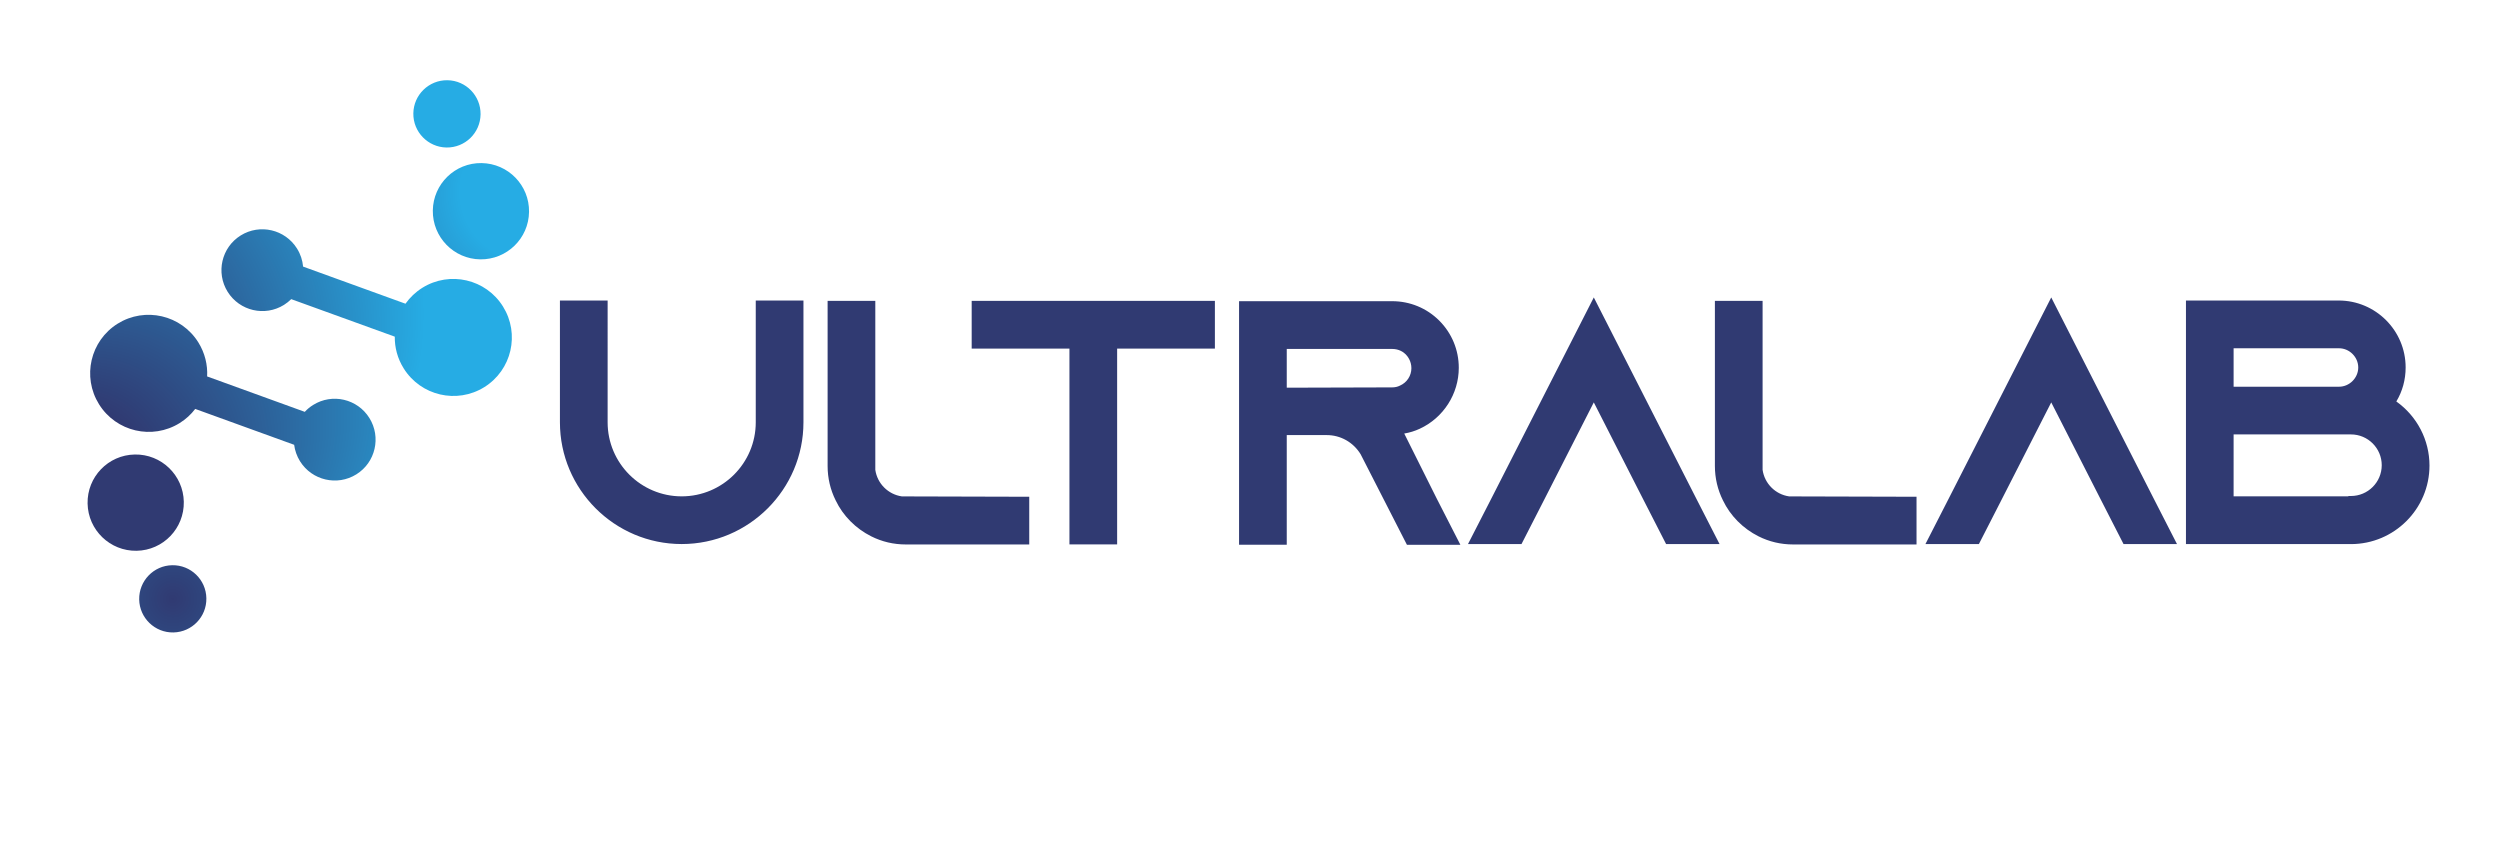
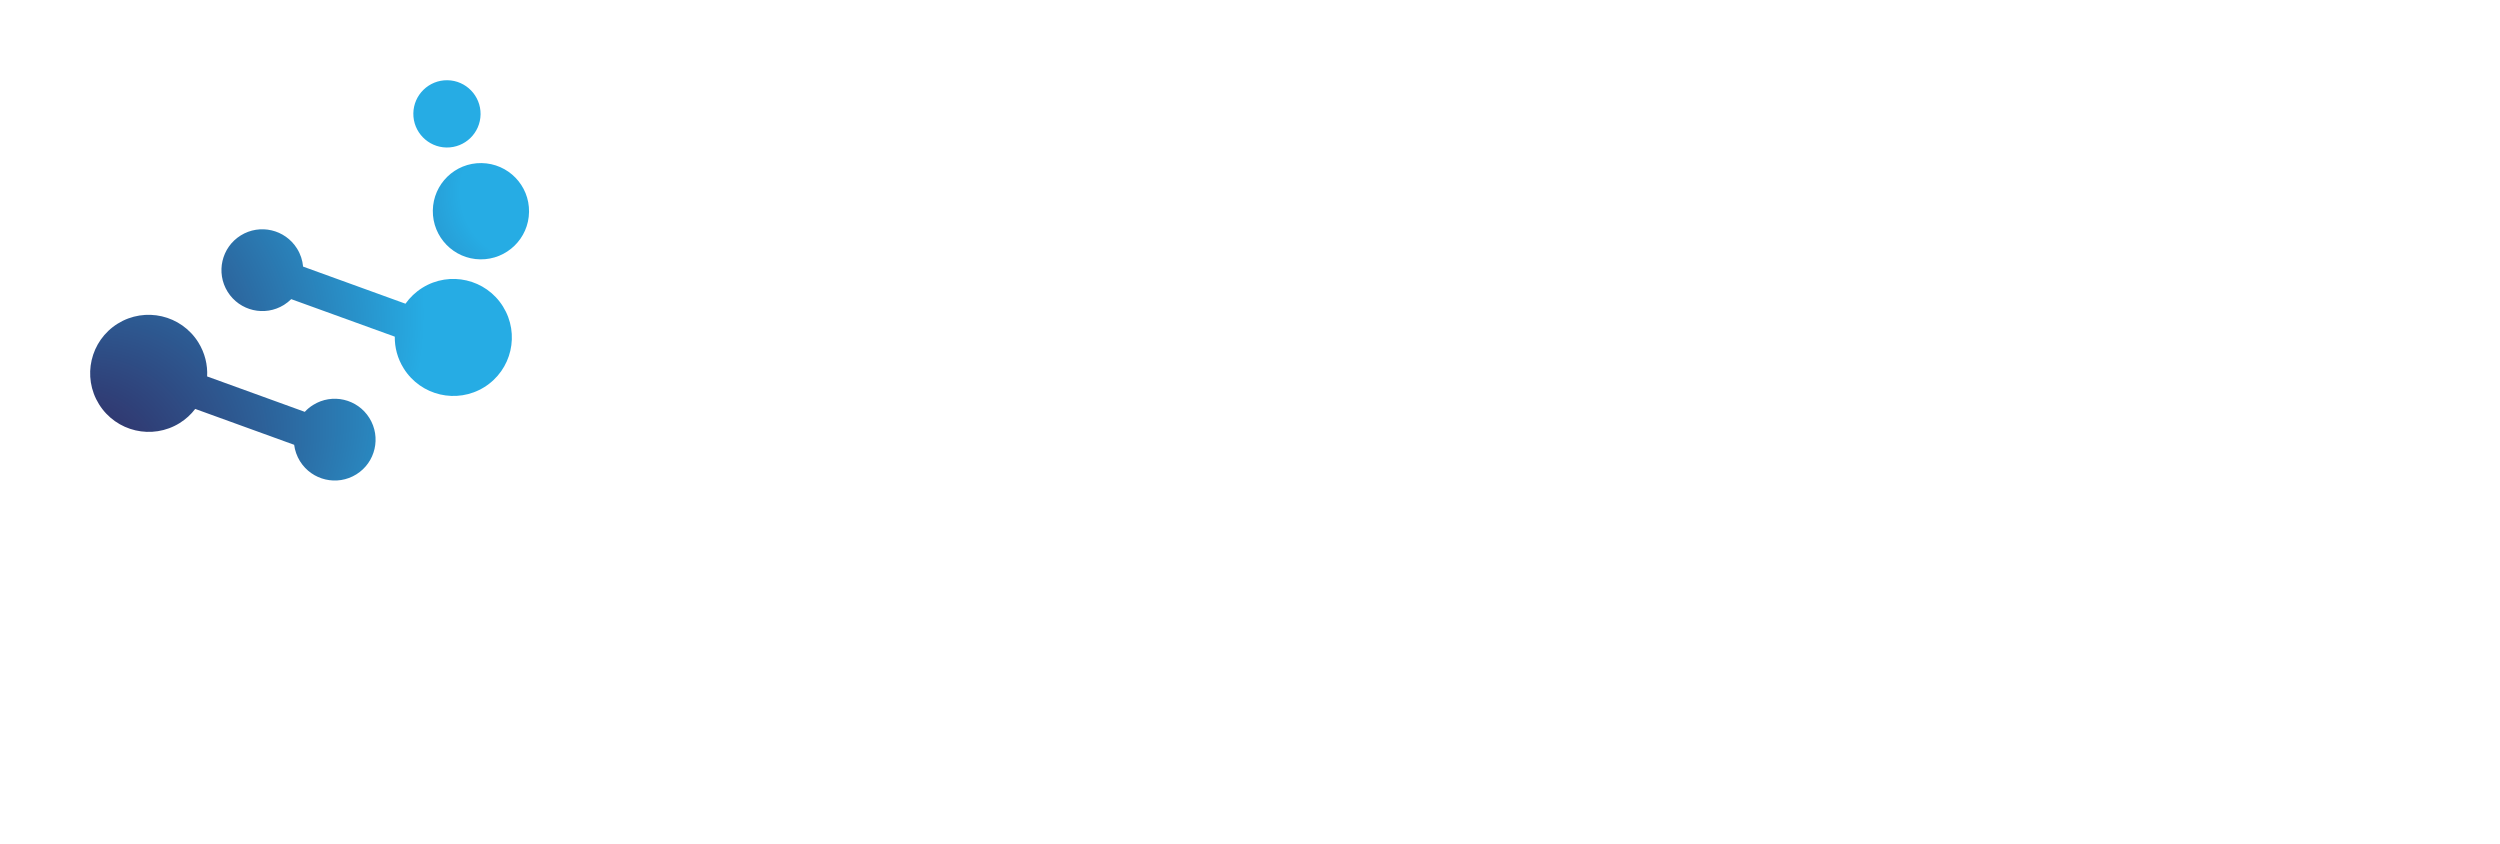
<svg xmlns="http://www.w3.org/2000/svg" xml:space="preserve" style="enable-background:new 0 0 4864 1642.7" viewBox="0 0 4864 1642.7">
  <style>.st0{fill:#303a72}.st1{display:none}</style>
  <g id="Layer_1">
-     <path d="M1470.4 821.6c0 79.5-64.6 144.1-144.1 144.1s-144.1-64.6-144.1-144.1V584.7h-92.8v236.9c0 130.6 106.3 236.9 236.9 236.9 130.6 0 236.9-106.3 236.9-236.9V584.7h-92.8v236.9zM1703 914.1V585.4h-92.8v321.1c0 23.6 5.3 46.2 15.7 67.1 14.3 29.9 38.9 54.7 69.2 69.9 20.9 10.5 43.5 15.8 67.2 15.8h240.2v-92.8l-247.8-.7c-26.7-3.8-47.9-25-51.7-51.7zM1890.5 678.2h190.2v381h92.8v-381h190.2v-92.8h-473.2zM2732.1 843.5c10.6-1.8 20.7-4.9 30.3-9.4 46-21.3 75.8-67.8 75.8-118.5 0-34.7-13.5-67.2-37.9-91.7-24.4-24.4-57-37.9-91.7-37.9h-297.9v473.9h92.8V846.5h77.8c26.9 0 51.6 13.9 65.9 37.2l90.1 176.2h104l-46.1-90.1-63.1-126.3zm-228.6-164.6h205.1c13.8 0 22.4 6.6 26.3 10.5 3.3 3.3 11.1 12.7 11.1 26.9 0 14.7-8.7 28-22.2 33.9l-.2.1c-4.5 2.3-9.7 3.4-15 3.4l-205.1.6v-75.4zM3100.9 578.7l-198.6 389.8-46.2 90.1h104.1L3004 973l96.9-190.1 96.9 190.1 43.8 85.6h104l-46.1-90.1zM3429.3 914.1V585.4h-92.8v321.1c0 23.6 5.3 46.2 15.7 67.1 14.3 29.9 38.9 54.7 69.2 69.9 20.9 10.5 43.5 15.8 67.2 15.8h240.2v-92.8l-247.8-.7c-26.8-3.8-47.9-25-51.7-51.7zM3990.9 578.7l-198.7 389.8-46.1 90.1h104l43.8-85.6 97-190.1 96.9 190.1 43.8 85.6h104l-46.1-90.1zM4662.3 781.1c11.9-19.7 18.1-42.5 18.1-66.2 0-71.8-58.4-130.2-130.2-130.2H4253v473.9h321c84.2 0 152.8-68.5 152.8-152.8 0-49.6-24-95.8-64.5-124.7zm-111.5-28.7h-205.1v-74.8h205.1c20.3 0 37.4 17.1 37.4 37.4s-17.1 37.4-37.4 37.4zm-205.1 92.8H4574c33.1 0 59.9 26.9 59.9 59.9 0 33.1-26.9 59.9-59.9 59.9h-5v.7h-223.3V845.2z" class="st0" />
    <radialGradient id="SVGID_00000090275155979909542660000000732046009403678878_" cx="-1115.053" cy="-18.758" r="653.657" gradientTransform="rotate(-31.94 1679.247 -1962.495)" gradientUnits="userSpaceOnUse">
      <stop offset="0" style="stop-color:#303a72" />
      <stop offset=".972" style="stop-color:#26ace4" />
    </radialGradient>
-     <path d="M335 1099.7c-36.1.6-64.8 30.5-64.2 66.6.7 36.1 30.5 64.9 66.6 64.2 36.1-.7 64.8-30.5 64.1-66.6-.6-36.1-30.4-64.9-66.5-64.2z" style="fill:url(#SVGID_00000090275155979909542660000000732046009403678878_)" />
    <radialGradient id="SVGID_00000118370252339189606250000009293372299668118150_" cx="-660.602" cy="-377.687" r="673.465" fx="-1329.156" fy="-296.507" gradientTransform="rotate(-31.94 1679.247 -1962.495)" gradientUnits="userSpaceOnUse">
      <stop offset=".234" style="stop-color:#303a72" />
      <stop offset=".789" style="stop-color:#26ace4" />
    </radialGradient>
    <path d="M609.2 787.9c-6.1 3.8-11.6 8.3-16.2 13.4l-190-68.9c1.2-22.5-4.3-45.6-17.1-66.2-33.3-53.4-103.5-69.7-156.9-36.5-53.4 33.3-69.6 103.5-36.3 156.9 33.3 53.4 103.5 69.7 156.9 36.5 12-7.5 22.1-16.8 30.2-27.5l192.5 69.8c1.4 11 5.2 22 11.4 32 23.3 37.3 72.3 48.7 109.6 25.5 37.3-23.2 48.6-72.3 25.4-109.6-23.2-37.3-72.3-48.7-109.5-25.4z" style="fill:url(#SVGID_00000118370252339189606250000009293372299668118150_)" />
    <radialGradient id="SVGID_00000181772871530778167220000001739320281161839287_" cx="-670.167" cy="-329.67" r="692.393" fx="-1315.389" fy="-251.583" gradientTransform="rotate(-31.94 1679.247 -1962.495)" gradientUnits="userSpaceOnUse">
      <stop offset=".319" style="stop-color:#303a72" />
      <stop offset=".791" style="stop-color:#26ace4" />
    </radialGradient>
-     <path d="M262.2 884.3c-51.7.9-92.8 43.6-91.8 95.3 1 51.7 43.7 92.9 95.4 92 51.7-.9 92.8-43.6 91.8-95.4-1-51.7-43.7-92.9-95.4-91.9z" style="fill:url(#SVGID_00000181772871530778167220000001739320281161839287_)" />
    <radialGradient id="SVGID_00000052061767872508289310000001202385920110772662_" cx="-758.119" cy="-541.538" r="730.376" fx="-1336.274" fy="-491.833" gradientTransform="rotate(-31.94 1679.247 -1962.495)" gradientUnits="userSpaceOnUse">
      <stop offset=".298" style="stop-color:#303a72" />
      <stop offset=".777" style="stop-color:#26ace4" />
    </radialGradient>
    <path d="M821.8 559.9c-13.3 8.3-24.3 18.9-32.9 31l-199.2-72.2c-1.1-12.1-4.9-24.1-11.8-35.1-23.3-37.3-72.3-48.7-109.6-25.5s-48.6 72.3-25.4 109.6c23.3 37.3 72.3 48.7 109.6 25.5 5.2-3.3 9.9-7 14.1-11.2l201.5 73c-.3 21.1 5.3 42.5 17.3 61.7 33.3 53.4 103.5 69.7 156.9 36.5 53.4-33.3 69.6-103.5 36.3-156.9-33.2-53.3-103.4-69.6-156.8-36.4z" style="fill:url(#SVGID_00000052061767872508289310000001202385920110772662_)" />
    <radialGradient id="SVGID_00000172437129999673371290000001586315543688364683_" cx="-681.006" cy="-482.998" r="656.91" fx="-1335.56" fy="-427.402" gradientTransform="rotate(-31.94 1679.247 -1962.495)" gradientUnits="userSpaceOnUse">
      <stop offset=".307" style="stop-color:#303a72" />
      <stop offset=".779" style="stop-color:#26ace4" />
    </radialGradient>
    <path d="M870.5 156.1c-36.1-.5-65.8 28.4-66.3 64.5s28.4 65.8 64.5 66.4c36.1.5 65.8-28.3 66.3-64.5.5-36.1-28.4-65.9-64.5-66.4z" style="fill:url(#SVGID_00000172437129999673371290000001586315543688364683_)" />
    <radialGradient id="SVGID_00000178176218031942841590000001304924533335793590_" cx="661.115" cy="464.321" r="582.939" fx="1141.088" fy="345.856" gradientUnits="userSpaceOnUse">
      <stop offset=".231" style="stop-color:#26ace4" />
      <stop offset=".694" style="stop-color:#303a72" />
    </radialGradient>
    <path d="M937 317.3c-51.7-.8-94.2 40.6-94.9 92.3-.7 51.7 40.7 94.3 92.3 95 51.7.7 94.2-40.6 94.9-92.3.8-51.7-40.5-94.2-92.3-95z" style="fill:url(#SVGID_00000178176218031942841590000001304924533335793590_)" />
  </g>
</svg>